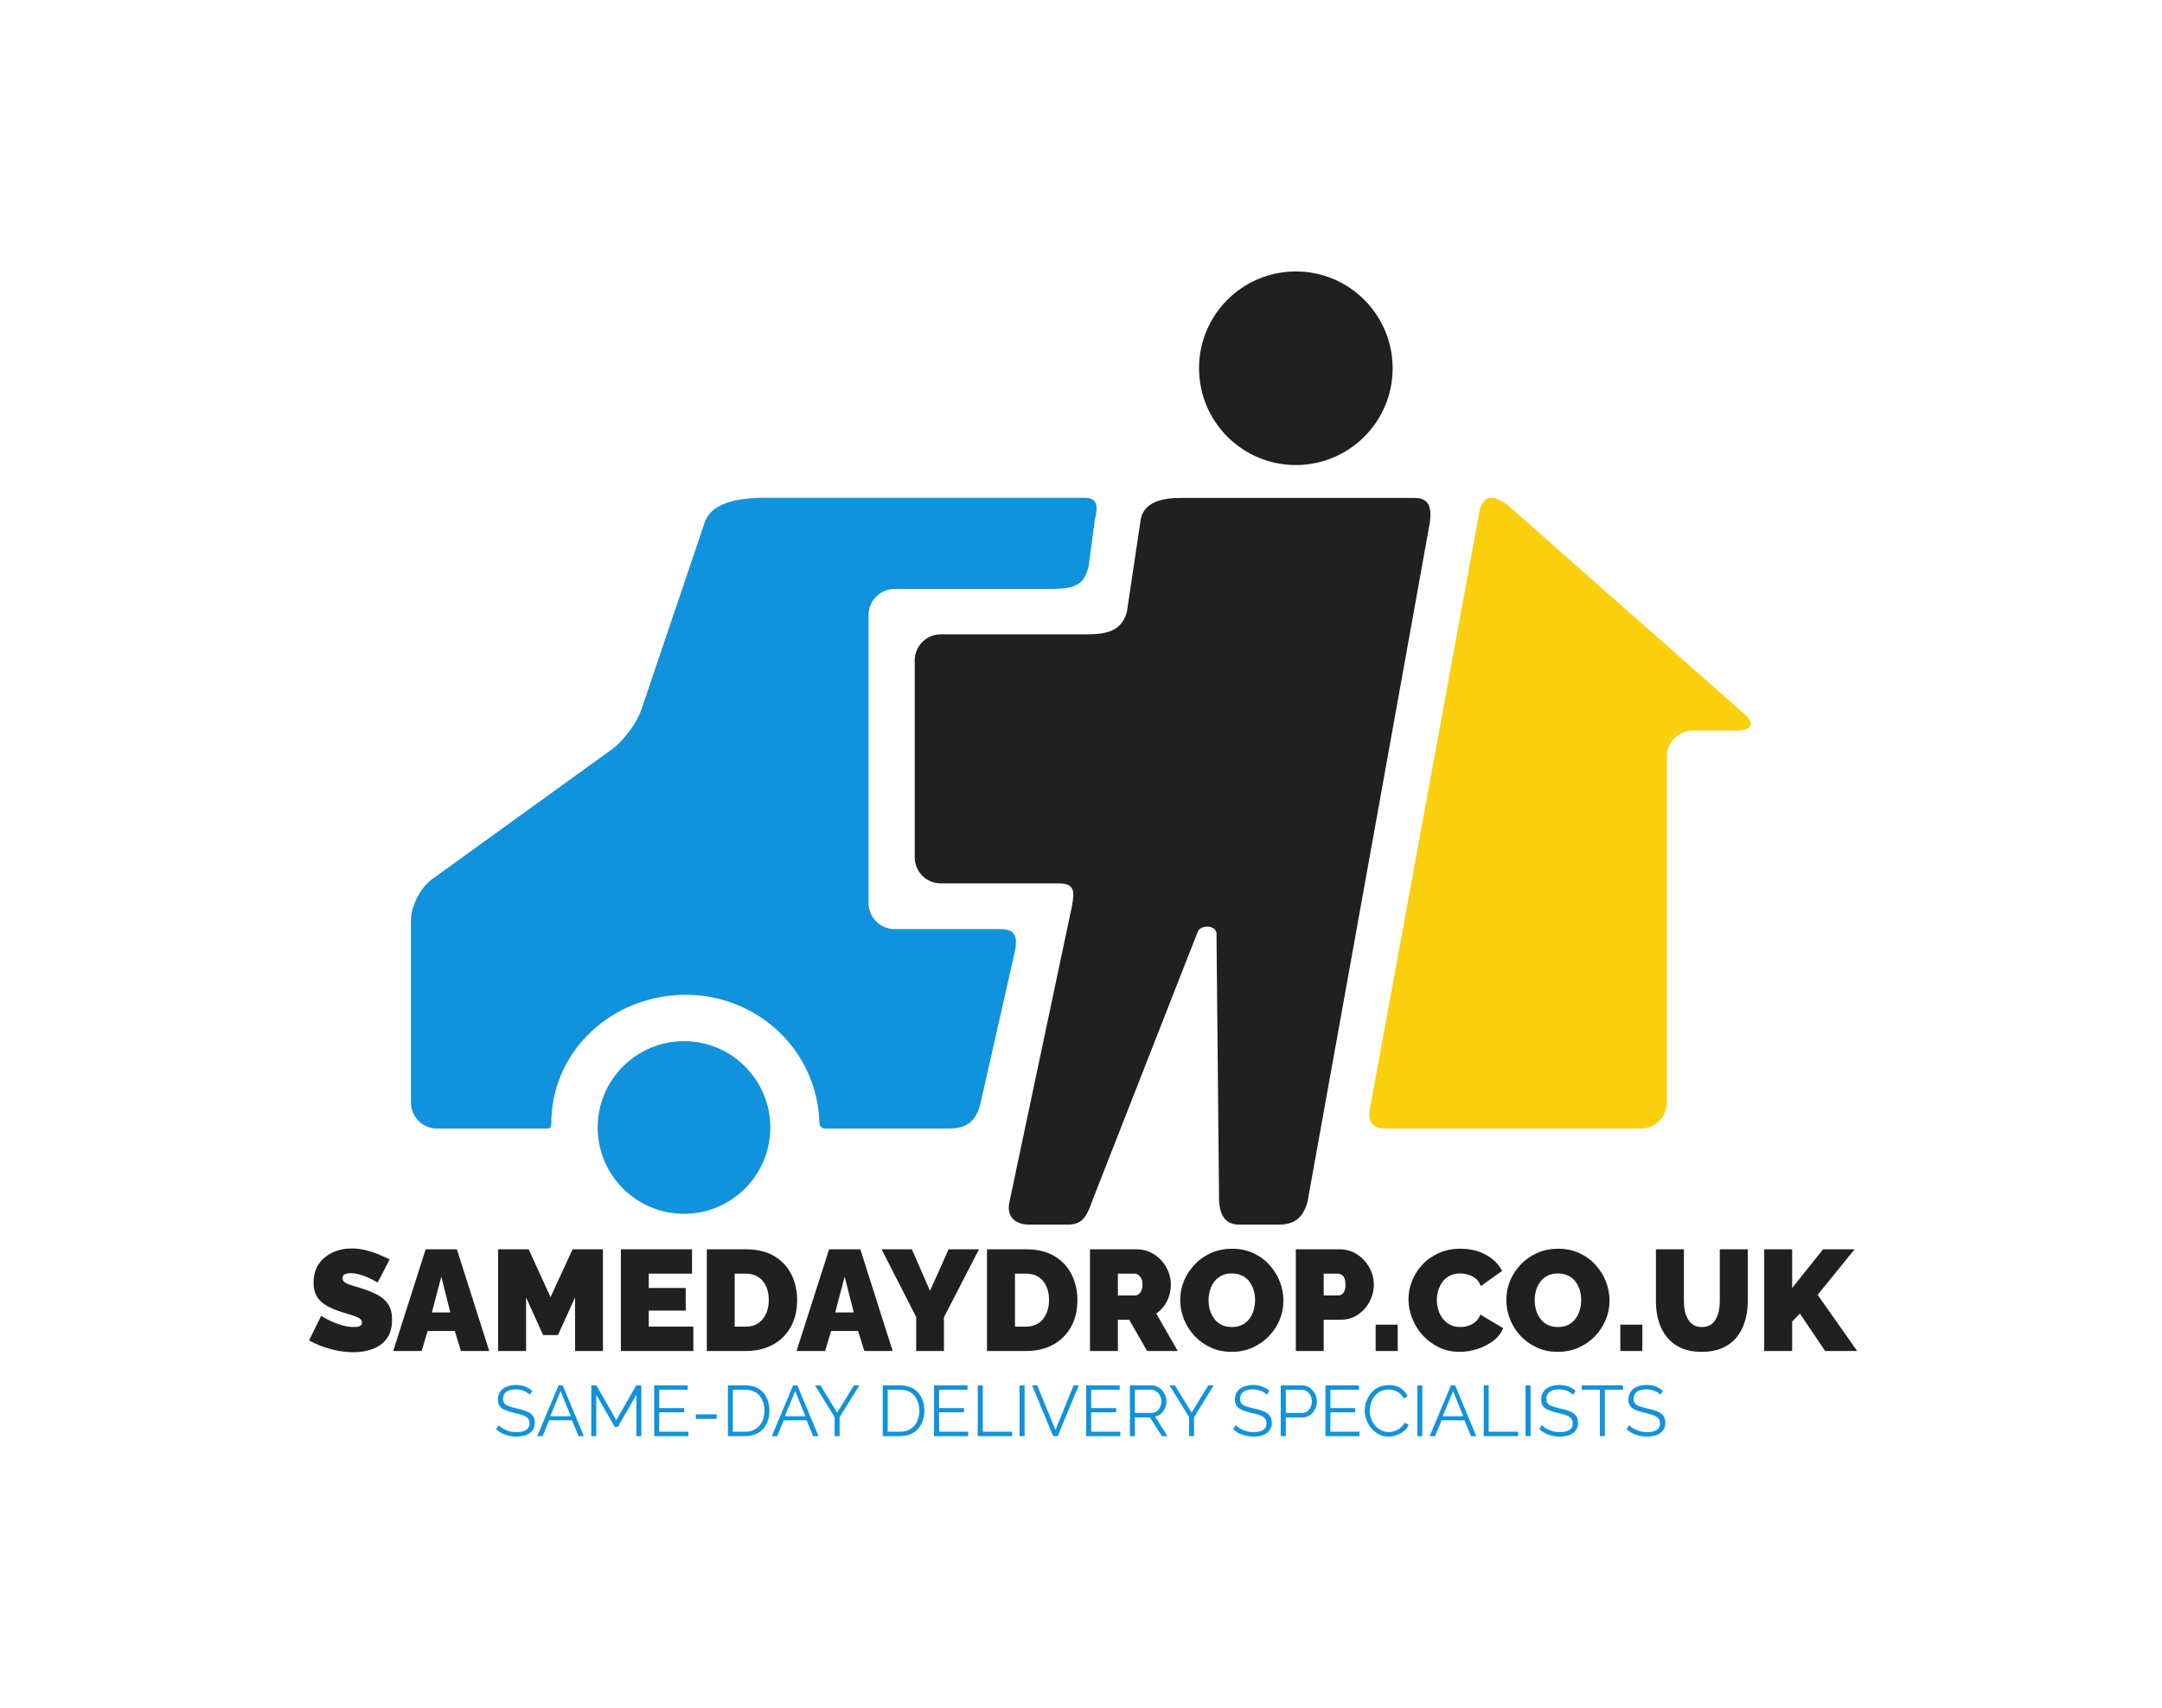
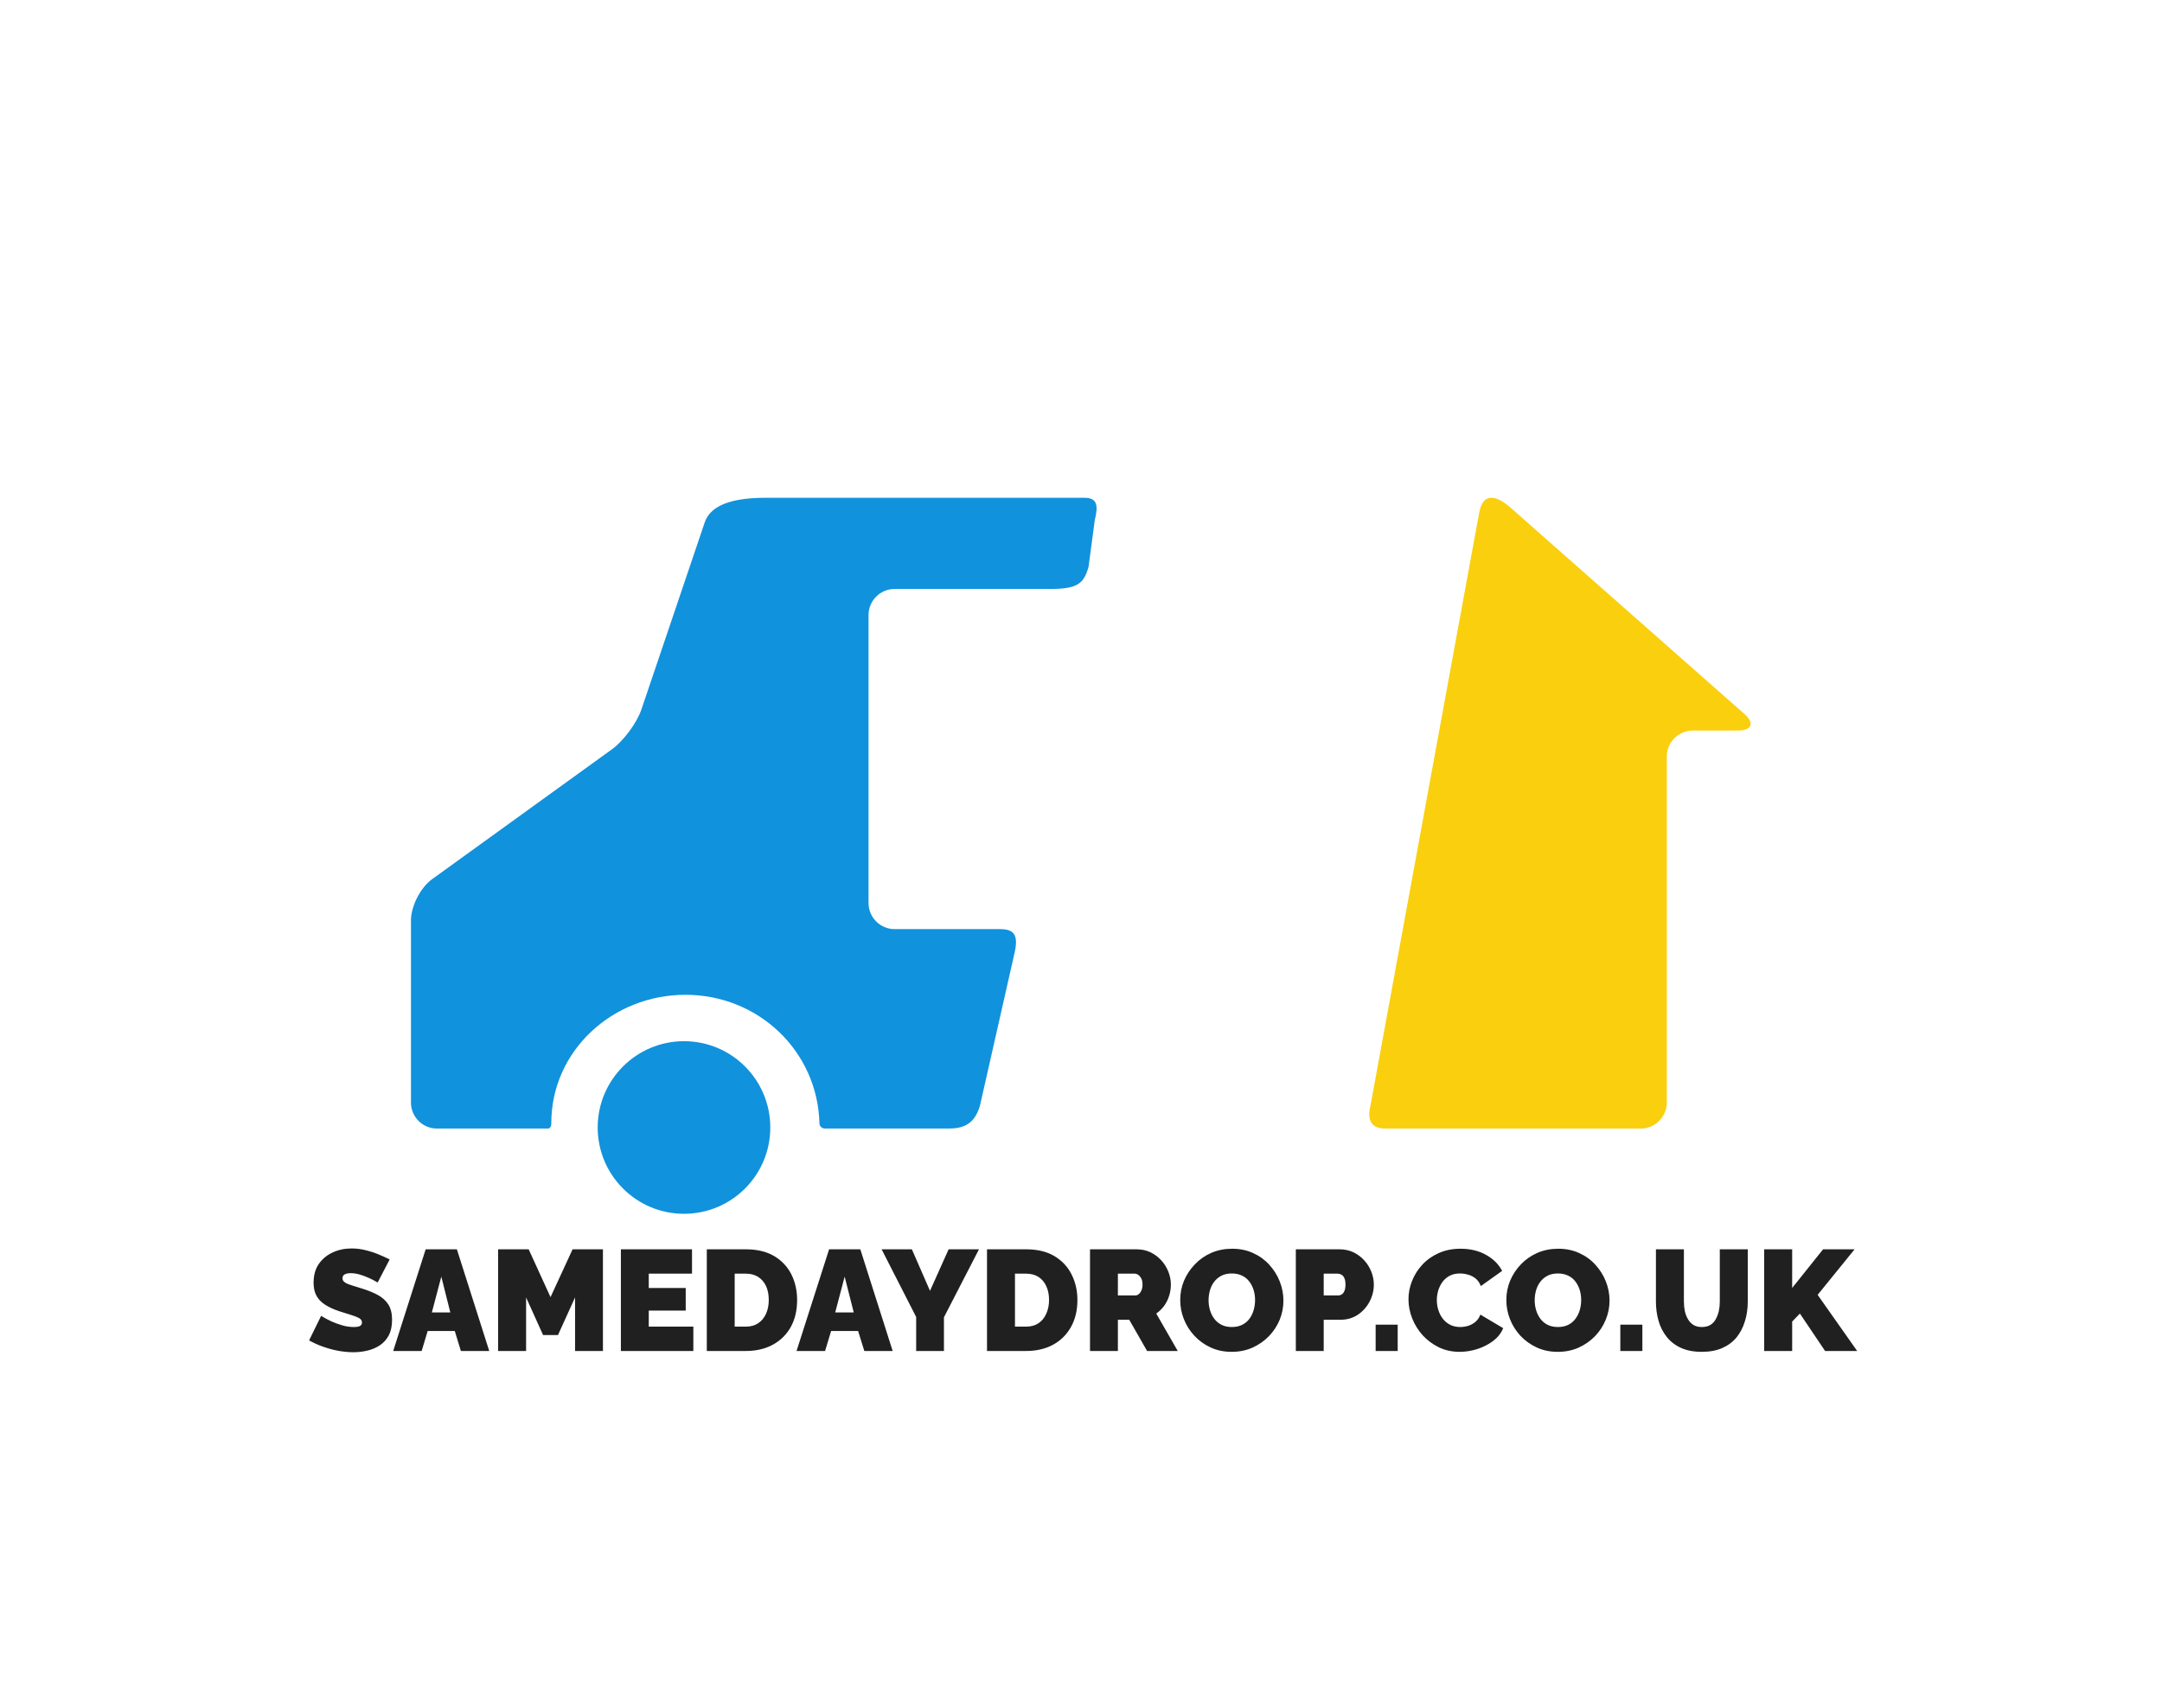
<svg xmlns="http://www.w3.org/2000/svg" viewBox="0 0 19.046 15.046">
  <g transform="matrix(0.841,0,0,0.841,2.707,10.998)">
    <g clip-path="url(#SvgjsClipPath26477)">
      <g clip-path="url(#a423c2c59-6e84-4647-8df5-7d8074a83239948e01e5-2a1d-45ed-8267-b251607c2a75)">
        <path d=" M 8.141 -7.863 L 4.795 -7.863 C 4.373 -7.863 4.211 -7.747 4.163 -7.605 L 3.5 -5.646 C 3.452 -5.504 3.313 -5.317 3.192 -5.229 L 1.306 -3.867 C 1.185 -3.779 1.086 -3.585 1.086 -3.435 L 1.086 -1.528 C 1.086 -1.378 1.208 -1.256 1.358 -1.256 L 2.518 -1.256 C 2.535 -1.256 2.556 -1.265 2.556 -1.312 C 2.556 -2.071 3.198 -2.657 3.961 -2.657 C 4.724 -2.657 5.345 -2.069 5.365 -1.31 C 5.365 -1.279 5.392 -1.256 5.425 -1.256 L 6.713 -1.256 C 6.863 -1.256 6.988 -1.292 7.047 -1.499 L 7.41 -3.102 C 7.448 -3.274 7.41 -3.345 7.26 -3.345 L 6.152 -3.345 C 6.002 -3.345 5.88 -3.467 5.879 -3.617 L 5.879 -6.636 C 5.88 -6.786 6.002 -6.908 6.152 -6.908 L 7.783 -6.908 C 8.067 -6.908 8.136 -6.964 8.184 -7.142 L 8.249 -7.63 C 8.287 -7.783 8.275 -7.863 8.141 -7.863" fill="#1192dc" transform="matrix(1,0,0,1,0,0)" fill-rule="nonzero" />
      </g>
      <g clip-path="url(#a423c2c59-6e84-4647-8df5-7d8074a83239948e01e5-2a1d-45ed-8267-b251607c2a75)">
-         <path d=" M 7.966 -0.25 C 8.115 -0.25 8.164 -0.328 8.225 -0.505 L 9.327 -3.316 C 9.354 -3.39 9.512 -3.393 9.524 -3.303 L 9.551 -0.49 C 9.561 -0.359 9.609 -0.25 9.759 -0.25 L 10.181 -0.25 C 10.33 -0.25 10.429 -0.313 10.477 -0.486 L 11.759 -7.605 C 11.78 -7.764 11.75 -7.861 11.6 -7.861 L 9.143 -7.861 C 8.993 -7.861 8.762 -7.836 8.729 -7.629 L 8.585 -6.665 C 8.531 -6.488 8.412 -6.433 8.171 -6.433 L 6.636 -6.433 C 6.485 -6.432 6.364 -6.311 6.363 -6.161 L 6.363 -4.096 C 6.364 -3.946 6.485 -3.824 6.636 -3.824 L 7.872 -3.824 C 8.045 -3.824 8.035 -3.732 8.01 -3.587 L 7.355 -0.487 C 7.322 -0.34 7.409 -0.25 7.558 -0.25 Z" fill="#202020" transform="matrix(1,0,0,1,0,0)" fill-rule="nonzero" />
-       </g>
+         </g>
      <g clip-path="url(#a423c2c59-6e84-4647-8df5-7d8074a83239948e01e5-2a1d-45ed-8267-b251607c2a75)">
        <path d=" M 14.984 -5.425 C 15.134 -5.425 15.164 -5.505 15.05 -5.602 L 12.596 -7.767 C 12.482 -7.865 12.315 -7.948 12.274 -7.698 L 11.138 -1.502 C 11.098 -1.337 11.146 -1.256 11.296 -1.256 L 13.969 -1.256 C 14.119 -1.256 14.24 -1.378 14.241 -1.528 L 14.241 -5.153 C 14.241 -5.303 14.363 -5.424 14.513 -5.425 Z" fill="#facf0e" transform="matrix(1,0,0,1,0,0)" fill-rule="nonzero" />
      </g>
      <g clip-path="url(#a423c2c59-6e84-4647-8df5-7d8074a83239948e01e5-2a1d-45ed-8267-b251607c2a75)">
        <path d=" M 3.042 -1.267 C 3.042 -0.768 3.447 -0.363 3.946 -0.363 C 4.446 -0.363 4.85 -0.768 4.85 -1.267 C 4.85 -1.766 4.446 -2.171 3.946 -2.171 C 3.447 -2.171 3.042 -1.766 3.042 -1.267" fill="#1192dc" transform="matrix(1,0,0,1,0,0)" fill-rule="nonzero" />
      </g>
      <g clip-path="url(#a423c2c59-6e84-4647-8df5-7d8074a83239948e01e5-2a1d-45ed-8267-b251607c2a75)">
-         <path d=" M 10.355 -8.206 C 10.915 -8.206 11.369 -8.66 11.369 -9.22 C 11.369 -9.78 10.915 -10.234 10.355 -10.234 C 9.795 -10.234 9.341 -9.78 9.341 -9.22 C 9.341 -8.66 9.795 -8.206 10.355 -8.206" fill="#202020" transform="matrix(1,0,0,1,0,0)" fill-rule="nonzero" />
-       </g>
+         </g>
    </g>
    <g>
      <path d=" M 0.737 0.357 Q 0.737 0.357 0.711 0.342 Q 0.685 0.327 0.643 0.308 Q 0.602 0.289 0.552 0.274 Q 0.503 0.259 0.455 0.259 Q 0.417 0.259 0.393 0.271 Q 0.369 0.283 0.369 0.312 Q 0.369 0.339 0.393 0.355 Q 0.417 0.372 0.461 0.385 Q 0.506 0.399 0.567 0.418 Q 0.666 0.448 0.738 0.487 Q 0.81 0.526 0.849 0.587 Q 0.888 0.648 0.888 0.748 Q 0.888 0.844 0.854 0.91 Q 0.819 0.975 0.761 1.014 Q 0.702 1.053 0.63 1.07 Q 0.558 1.087 0.483 1.087 Q 0.407 1.087 0.323 1.072 Q 0.24 1.056 0.162 1.028 Q 0.084 1 0.019 0.963 L 0.145 0.706 Q 0.145 0.706 0.176 0.724 Q 0.206 0.742 0.255 0.765 Q 0.304 0.787 0.365 0.805 Q 0.426 0.823 0.487 0.823 Q 0.535 0.823 0.554 0.811 Q 0.573 0.798 0.573 0.777 Q 0.573 0.745 0.54 0.728 Q 0.507 0.711 0.454 0.695 Q 0.401 0.679 0.336 0.658 Q 0.243 0.627 0.183 0.587 Q 0.123 0.547 0.095 0.493 Q 0.066 0.438 0.066 0.36 Q 0.066 0.241 0.121 0.162 Q 0.177 0.082 0.268 0.041 Q 0.358 -2.220446049250313e-16 0.464 -2.220446049250313e-16 Q 0.541 -2.220446049250313e-16 0.614 0.019 Q 0.687 0.037 0.751 0.064 Q 0.815 0.091 0.863 0.115 L 0.737 0.357 M 1.24 0.009 L 1.567 0.009 L 1.906 1.074 L 1.609 1.074 L 1.545 0.865 L 1.261 0.865 L 1.198 1.074 L 0.9 1.074 L 1.24 0.009 M 1.498 0.67 L 1.404 0.295 L 1.305 0.67 L 1.498 0.67 M 2.805 1.074 L 2.805 0.513 L 2.626 0.907 L 2.47 0.907 L 2.292 0.513 L 2.292 1.074 L 1.999 1.074 L 1.999 0.009 L 2.319 0.009 L 2.548 0.51 L 2.779 0.009 L 3.097 0.009 L 3.097 1.074 L 2.805 1.074 M 4.044 0.819 L 4.044 1.074 L 3.285 1.074 L 3.285 0.009 L 4.03 0.009 L 4.03 0.264 L 3.577 0.264 L 3.577 0.414 L 3.964 0.414 L 3.964 0.651 L 3.577 0.651 L 3.577 0.819 L 4.044 0.819 M 4.185 1.074 L 4.185 0.009 L 4.594 0.009 Q 4.771 0.009 4.891 0.08 Q 5.01 0.151 5.071 0.272 Q 5.131 0.393 5.131 0.54 Q 5.131 0.702 5.065 0.822 Q 4.998 0.942 4.877 1.008 Q 4.756 1.074 4.594 1.074 L 4.185 1.074 M 4.834 0.54 Q 4.834 0.457 4.806 0.395 Q 4.777 0.333 4.723 0.298 Q 4.669 0.264 4.594 0.264 L 4.477 0.264 L 4.477 0.819 L 4.594 0.819 Q 4.671 0.819 4.724 0.783 Q 4.777 0.747 4.806 0.683 Q 4.834 0.619 4.834 0.54 M 5.466 0.009 L 5.793 0.009 L 6.132 1.074 L 5.835 1.074 L 5.77 0.865 L 5.487 0.865 L 5.424 1.074 L 5.125 1.074 L 5.466 0.009 M 5.724 0.67 L 5.629 0.295 L 5.53 0.67 L 5.724 0.67 M 6.333 0.009 L 6.523 0.444 L 6.718 0.009 L 7.036 0.009 L 6.669 0.721 L 6.669 1.074 L 6.378 1.074 L 6.378 0.718 L 6.016 0.009 L 6.333 0.009 M 7.12 1.074 L 7.12 0.009 L 7.53 0.009 Q 7.707 0.009 7.826 0.08 Q 7.945 0.151 8.006 0.272 Q 8.067 0.393 8.067 0.54 Q 8.067 0.702 8 0.822 Q 7.933 0.942 7.813 1.008 Q 7.692 1.074 7.53 1.074 L 7.12 1.074 M 7.77 0.54 Q 7.77 0.457 7.741 0.395 Q 7.713 0.333 7.659 0.298 Q 7.605 0.264 7.53 0.264 L 7.413 0.264 L 7.413 0.819 L 7.53 0.819 Q 7.606 0.819 7.66 0.783 Q 7.713 0.747 7.741 0.683 Q 7.77 0.619 7.77 0.54 M 8.199 1.074 L 8.199 0.009 L 8.688 0.009 Q 8.766 0.009 8.832 0.04 Q 8.898 0.072 8.946 0.125 Q 8.994 0.178 9.02 0.244 Q 9.046 0.31 9.046 0.378 Q 9.046 0.439 9.028 0.496 Q 9.01 0.553 8.976 0.601 Q 8.941 0.648 8.893 0.682 L 9.118 1.074 L 8.797 1.074 L 8.61 0.747 L 8.491 0.747 L 8.491 1.074 L 8.199 1.074 M 8.491 0.492 L 8.676 0.492 Q 8.694 0.492 8.71 0.478 Q 8.727 0.465 8.738 0.439 Q 8.749 0.414 8.749 0.378 Q 8.749 0.34 8.737 0.316 Q 8.724 0.291 8.705 0.277 Q 8.686 0.264 8.668 0.264 L 8.491 0.264 L 8.491 0.492 M 9.682 1.083 Q 9.561 1.083 9.462 1.037 Q 9.363 0.991 9.292 0.914 Q 9.22 0.837 9.182 0.74 Q 9.144 0.643 9.144 0.54 Q 9.144 0.433 9.184 0.337 Q 9.225 0.241 9.298 0.166 Q 9.37 0.09 9.47 0.046 Q 9.57 0.003 9.688 0.003 Q 9.81 0.003 9.909 0.049 Q 10.008 0.094 10.078 0.172 Q 10.149 0.25 10.187 0.347 Q 10.225 0.444 10.225 0.546 Q 10.225 0.651 10.186 0.747 Q 10.146 0.843 10.073 0.919 Q 10 0.994 9.901 1.039 Q 9.802 1.083 9.682 1.083 M 9.441 0.543 Q 9.441 0.597 9.456 0.647 Q 9.471 0.697 9.501 0.737 Q 9.531 0.777 9.577 0.8 Q 9.622 0.823 9.685 0.823 Q 9.748 0.823 9.795 0.799 Q 9.841 0.775 9.871 0.734 Q 9.9 0.693 9.914 0.643 Q 9.928 0.592 9.928 0.54 Q 9.928 0.486 9.913 0.436 Q 9.898 0.387 9.868 0.347 Q 9.838 0.307 9.792 0.285 Q 9.745 0.262 9.684 0.262 Q 9.621 0.262 9.575 0.286 Q 9.529 0.31 9.499 0.35 Q 9.469 0.39 9.455 0.44 Q 9.441 0.49 9.441 0.543 M 10.355 1.074 L 10.355 0.009 L 10.814 0.009 Q 10.892 0.009 10.958 0.04 Q 11.024 0.072 11.072 0.125 Q 11.12 0.178 11.146 0.244 Q 11.172 0.31 11.172 0.378 Q 11.172 0.472 11.128 0.556 Q 11.084 0.64 11.005 0.694 Q 10.926 0.747 10.821 0.747 L 10.647 0.747 L 10.647 1.074 L 10.355 1.074 M 10.647 0.492 L 10.802 0.492 Q 10.82 0.492 10.836 0.481 Q 10.853 0.471 10.864 0.445 Q 10.875 0.42 10.875 0.378 Q 10.875 0.333 10.862 0.308 Q 10.85 0.283 10.831 0.274 Q 10.812 0.264 10.794 0.264 L 10.647 0.264 L 10.647 0.492 M 11.191 1.074 L 11.191 0.798 L 11.422 0.798 L 11.422 1.074 L 11.191 1.074 M 11.535 0.532 Q 11.535 0.435 11.572 0.341 Q 11.609 0.247 11.679 0.171 Q 11.75 0.094 11.851 0.049 Q 11.952 0.003 12.08 0.003 Q 12.233 0.003 12.347 0.067 Q 12.461 0.13 12.516 0.235 L 12.293 0.394 Q 12.273 0.342 12.236 0.313 Q 12.2 0.285 12.157 0.274 Q 12.114 0.262 12.074 0.262 Q 12.011 0.262 11.965 0.287 Q 11.919 0.312 11.89 0.352 Q 11.861 0.393 11.846 0.442 Q 11.832 0.492 11.832 0.541 Q 11.832 0.597 11.849 0.648 Q 11.865 0.699 11.897 0.739 Q 11.928 0.778 11.974 0.801 Q 12.02 0.823 12.077 0.823 Q 12.117 0.823 12.159 0.811 Q 12.201 0.798 12.236 0.769 Q 12.27 0.741 12.288 0.693 L 12.527 0.835 Q 12.495 0.913 12.422 0.969 Q 12.348 1.024 12.255 1.054 Q 12.162 1.083 12.071 1.083 Q 11.952 1.083 11.854 1.036 Q 11.756 0.988 11.684 0.91 Q 11.613 0.831 11.574 0.733 Q 11.535 0.634 11.535 0.532 M 13.098 1.083 Q 12.977 1.083 12.878 1.037 Q 12.779 0.991 12.707 0.914 Q 12.636 0.837 12.598 0.74 Q 12.56 0.643 12.56 0.54 Q 12.56 0.433 12.6 0.337 Q 12.641 0.241 12.713 0.166 Q 12.786 0.09 12.886 0.046 Q 12.986 0.003 13.104 0.003 Q 13.226 0.003 13.325 0.049 Q 13.424 0.094 13.494 0.172 Q 13.565 0.25 13.603 0.347 Q 13.641 0.444 13.641 0.546 Q 13.641 0.651 13.601 0.747 Q 13.562 0.843 13.489 0.919 Q 13.416 0.994 13.317 1.039 Q 13.218 1.083 13.098 1.083 M 12.857 0.543 Q 12.857 0.597 12.872 0.647 Q 12.887 0.697 12.917 0.737 Q 12.947 0.777 12.992 0.8 Q 13.038 0.823 13.101 0.823 Q 13.164 0.823 13.211 0.799 Q 13.257 0.775 13.286 0.734 Q 13.316 0.693 13.33 0.643 Q 13.344 0.592 13.344 0.54 Q 13.344 0.486 13.329 0.436 Q 13.314 0.387 13.284 0.347 Q 13.254 0.307 13.208 0.285 Q 13.161 0.262 13.1 0.262 Q 13.037 0.262 12.991 0.286 Q 12.945 0.31 12.915 0.35 Q 12.885 0.39 12.871 0.44 Q 12.857 0.49 12.857 0.543 M 13.754 1.074 L 13.754 0.798 L 13.985 0.798 L 13.985 1.074 L 13.754 1.074 M 14.607 1.083 Q 14.48 1.083 14.388 1.041 Q 14.297 0.999 14.239 0.925 Q 14.181 0.852 14.154 0.757 Q 14.127 0.661 14.127 0.556 L 14.127 0.009 L 14.42 0.009 L 14.42 0.556 Q 14.42 0.609 14.43 0.657 Q 14.441 0.705 14.463 0.742 Q 14.486 0.78 14.521 0.802 Q 14.556 0.823 14.607 0.823 Q 14.66 0.823 14.696 0.802 Q 14.732 0.78 14.753 0.742 Q 14.775 0.703 14.786 0.655 Q 14.796 0.607 14.796 0.556 L 14.796 0.009 L 15.089 0.009 L 15.089 0.556 Q 15.089 0.667 15.059 0.763 Q 15.03 0.859 14.972 0.931 Q 14.913 1.003 14.822 1.043 Q 14.732 1.083 14.607 1.083 M 15.261 1.074 L 15.261 0.009 L 15.554 0.009 L 15.554 0.414 L 15.878 0.009 L 16.208 0.009 L 15.821 0.486 L 16.235 1.074 L 15.899 1.074 L 15.635 0.682 L 15.554 0.766 L 15.554 1.074 L 15.261 1.074" fill="#202020" fill-rule="nonzero" />
    </g>
    <g>
-       <path d=" M 2.331 1.533 Q 2.32 1.521 2.305 1.511 Q 2.29 1.5 2.271 1.493 Q 2.253 1.485 2.231 1.481 Q 2.21 1.476 2.186 1.476 Q 2.116 1.476 2.083 1.503 Q 2.051 1.53 2.051 1.575 Q 2.051 1.607 2.066 1.625 Q 2.082 1.643 2.115 1.654 Q 2.148 1.665 2.199 1.677 Q 2.256 1.689 2.297 1.706 Q 2.338 1.722 2.361 1.751 Q 2.383 1.779 2.383 1.827 Q 2.383 1.863 2.369 1.89 Q 2.355 1.917 2.329 1.935 Q 2.304 1.953 2.268 1.962 Q 2.233 1.971 2.191 1.971 Q 2.15 1.971 2.112 1.962 Q 2.074 1.953 2.04 1.937 Q 2.007 1.92 1.977 1.893 L 2.004 1.851 Q 2.018 1.866 2.038 1.879 Q 2.058 1.892 2.082 1.902 Q 2.106 1.913 2.134 1.919 Q 2.163 1.924 2.193 1.924 Q 2.256 1.924 2.292 1.901 Q 2.328 1.878 2.328 1.832 Q 2.328 1.799 2.31 1.779 Q 2.292 1.759 2.256 1.746 Q 2.22 1.734 2.167 1.722 Q 2.112 1.709 2.073 1.693 Q 2.035 1.677 2.016 1.652 Q 1.997 1.626 1.997 1.583 Q 1.997 1.533 2.021 1.499 Q 2.046 1.465 2.088 1.448 Q 2.131 1.43 2.187 1.43 Q 2.222 1.43 2.252 1.437 Q 2.283 1.444 2.308 1.458 Q 2.334 1.471 2.357 1.491 L 2.331 1.533 M 2.632 1.434 L 2.676 1.434 L 2.897 1.966 L 2.842 1.966 L 2.773 1.8 L 2.533 1.8 L 2.465 1.966 L 2.409 1.966 L 2.632 1.434 M 2.761 1.758 L 2.653 1.495 L 2.545 1.758 L 2.761 1.758 M 3.447 1.966 L 3.447 1.533 L 3.254 1.869 L 3.221 1.869 L 3.027 1.533 L 3.027 1.966 L 2.975 1.966 L 2.975 1.434 L 3.029 1.434 L 3.237 1.798 L 3.446 1.434 L 3.499 1.434 L 3.499 1.966 L 3.447 1.966 M 3.992 1.92 L 3.992 1.966 L 3.634 1.966 L 3.634 1.434 L 3.985 1.434 L 3.985 1.48 L 3.686 1.48 L 3.686 1.672 L 3.947 1.672 L 3.947 1.716 L 3.686 1.716 L 3.686 1.92 L 3.992 1.92 M 4.07 1.785 L 4.07 1.738 L 4.289 1.738 L 4.289 1.785 L 4.07 1.785 M 4.406 1.966 L 4.406 1.434 L 4.586 1.434 Q 4.671 1.434 4.728 1.469 Q 4.784 1.505 4.813 1.565 Q 4.841 1.626 4.841 1.699 Q 4.841 1.78 4.81 1.84 Q 4.779 1.9 4.722 1.933 Q 4.664 1.966 4.586 1.966 L 4.406 1.966 M 4.789 1.699 Q 4.789 1.635 4.765 1.586 Q 4.742 1.536 4.697 1.508 Q 4.652 1.48 4.586 1.48 L 4.458 1.48 L 4.458 1.92 L 4.586 1.92 Q 4.652 1.92 4.697 1.89 Q 4.742 1.861 4.766 1.811 Q 4.789 1.761 4.789 1.699 M 5.089 1.434 L 5.133 1.434 L 5.355 1.966 L 5.299 1.966 L 5.23 1.8 L 4.991 1.8 L 4.923 1.966 L 4.866 1.966 L 5.089 1.434 M 5.218 1.758 L 5.111 1.495 L 5.002 1.758 L 5.218 1.758 M 5.376 1.434 L 5.55 1.72 L 5.726 1.434 L 5.783 1.434 L 5.576 1.768 L 5.576 1.966 L 5.524 1.966 L 5.524 1.767 L 5.318 1.434 L 5.376 1.434 M 6.028 1.966 L 6.028 1.434 L 6.209 1.434 Q 6.293 1.434 6.35 1.469 Q 6.407 1.505 6.435 1.565 Q 6.464 1.626 6.464 1.699 Q 6.464 1.78 6.432 1.84 Q 6.401 1.9 6.344 1.933 Q 6.287 1.966 6.209 1.966 L 6.028 1.966 M 6.411 1.699 Q 6.411 1.635 6.387 1.586 Q 6.364 1.536 6.319 1.508 Q 6.274 1.48 6.209 1.48 L 6.08 1.48 L 6.08 1.92 L 6.209 1.92 Q 6.275 1.92 6.32 1.89 Q 6.365 1.861 6.388 1.811 Q 6.411 1.761 6.411 1.699 M 6.923 1.92 L 6.923 1.966 L 6.565 1.966 L 6.565 1.434 L 6.916 1.434 L 6.916 1.48 L 6.618 1.48 L 6.618 1.672 L 6.878 1.672 L 6.878 1.716 L 6.618 1.716 L 6.618 1.92 L 6.923 1.92 M 7.023 1.966 L 7.023 1.434 L 7.076 1.434 L 7.076 1.92 L 7.383 1.92 L 7.383 1.966 L 7.023 1.966 M 7.461 1.966 L 7.461 1.434 L 7.514 1.434 L 7.514 1.966 L 7.461 1.966 M 7.646 1.434 L 7.837 1.901 L 8.027 1.434 L 8.081 1.434 L 7.861 1.966 L 7.813 1.966 L 7.592 1.434 L 7.646 1.434 M 8.517 1.92 L 8.517 1.966 L 8.159 1.966 L 8.159 1.434 L 8.51 1.434 L 8.51 1.48 L 8.211 1.48 L 8.211 1.672 L 8.472 1.672 L 8.472 1.716 L 8.211 1.716 L 8.211 1.92 L 8.517 1.92 M 8.617 1.966 L 8.617 1.434 L 8.842 1.434 Q 8.876 1.434 8.905 1.448 Q 8.933 1.462 8.955 1.487 Q 8.976 1.511 8.988 1.541 Q 8.999 1.57 8.999 1.601 Q 8.999 1.639 8.985 1.673 Q 8.97 1.707 8.943 1.73 Q 8.917 1.753 8.881 1.761 L 9.011 1.966 L 8.952 1.966 L 8.827 1.77 L 8.669 1.77 L 8.669 1.966 L 8.617 1.966 M 8.669 1.723 L 8.843 1.723 Q 8.875 1.723 8.898 1.706 Q 8.921 1.689 8.934 1.661 Q 8.947 1.632 8.947 1.601 Q 8.947 1.569 8.932 1.541 Q 8.918 1.514 8.893 1.497 Q 8.869 1.48 8.839 1.48 L 8.669 1.48 L 8.669 1.723 M 9.089 1.434 L 9.263 1.72 L 9.438 1.434 L 9.495 1.434 L 9.289 1.768 L 9.289 1.966 L 9.237 1.966 L 9.237 1.767 L 9.031 1.434 L 9.089 1.434 M 10.052 1.533 Q 10.041 1.521 10.026 1.511 Q 10.011 1.5 9.992 1.493 Q 9.973 1.485 9.952 1.481 Q 9.93 1.476 9.906 1.476 Q 9.837 1.476 9.804 1.503 Q 9.771 1.53 9.771 1.575 Q 9.771 1.607 9.787 1.625 Q 9.802 1.643 9.835 1.654 Q 9.868 1.665 9.919 1.677 Q 9.976 1.689 10.017 1.706 Q 10.059 1.722 10.081 1.751 Q 10.104 1.779 10.104 1.827 Q 10.104 1.863 10.089 1.89 Q 10.075 1.917 10.05 1.935 Q 10.024 1.953 9.989 1.962 Q 9.954 1.971 9.912 1.971 Q 9.87 1.971 9.833 1.962 Q 9.795 1.953 9.761 1.937 Q 9.727 1.92 9.698 1.893 L 9.724 1.851 Q 9.738 1.866 9.758 1.879 Q 9.778 1.892 9.803 1.902 Q 9.827 1.913 9.855 1.919 Q 9.883 1.924 9.913 1.924 Q 9.977 1.924 10.013 1.901 Q 10.048 1.878 10.048 1.832 Q 10.048 1.799 10.03 1.779 Q 10.012 1.759 9.976 1.746 Q 9.94 1.734 9.888 1.722 Q 9.832 1.709 9.794 1.693 Q 9.756 1.677 9.737 1.652 Q 9.717 1.626 9.717 1.583 Q 9.717 1.533 9.742 1.499 Q 9.766 1.465 9.809 1.448 Q 9.852 1.43 9.907 1.43 Q 9.942 1.43 9.973 1.437 Q 10.003 1.444 10.029 1.458 Q 10.055 1.471 10.077 1.491 L 10.052 1.533 M 10.197 1.966 L 10.197 1.434 L 10.418 1.434 Q 10.452 1.434 10.481 1.448 Q 10.51 1.462 10.531 1.487 Q 10.552 1.511 10.564 1.541 Q 10.576 1.57 10.576 1.601 Q 10.576 1.644 10.557 1.683 Q 10.538 1.722 10.503 1.746 Q 10.469 1.77 10.422 1.77 L 10.25 1.77 L 10.25 1.966 L 10.197 1.966 M 10.25 1.723 L 10.42 1.723 Q 10.451 1.723 10.475 1.706 Q 10.498 1.689 10.511 1.661 Q 10.523 1.633 10.523 1.601 Q 10.523 1.568 10.508 1.54 Q 10.493 1.512 10.469 1.496 Q 10.445 1.48 10.415 1.48 L 10.25 1.48 L 10.25 1.723 M 11.022 1.92 L 11.022 1.966 L 10.665 1.966 L 10.665 1.434 L 11.016 1.434 L 11.016 1.48 L 10.717 1.48 L 10.717 1.672 L 10.977 1.672 L 10.977 1.716 L 10.717 1.716 L 10.717 1.92 L 11.022 1.92 M 11.077 1.696 Q 11.077 1.647 11.094 1.601 Q 11.111 1.554 11.143 1.515 Q 11.175 1.476 11.222 1.454 Q 11.27 1.431 11.33 1.431 Q 11.401 1.431 11.452 1.463 Q 11.502 1.496 11.526 1.547 L 11.485 1.572 Q 11.468 1.537 11.441 1.517 Q 11.415 1.496 11.386 1.487 Q 11.356 1.478 11.327 1.478 Q 11.279 1.478 11.242 1.497 Q 11.205 1.516 11.18 1.548 Q 11.155 1.58 11.142 1.619 Q 11.129 1.659 11.129 1.699 Q 11.129 1.743 11.144 1.784 Q 11.159 1.824 11.186 1.856 Q 11.213 1.887 11.25 1.905 Q 11.286 1.923 11.329 1.923 Q 11.359 1.923 11.39 1.913 Q 11.422 1.902 11.449 1.881 Q 11.477 1.859 11.493 1.824 L 11.537 1.847 Q 11.52 1.887 11.486 1.914 Q 11.451 1.942 11.409 1.956 Q 11.366 1.971 11.326 1.971 Q 11.271 1.971 11.225 1.947 Q 11.18 1.923 11.146 1.884 Q 11.113 1.845 11.095 1.796 Q 11.077 1.746 11.077 1.696 M 11.628 1.966 L 11.628 1.434 L 11.68 1.434 L 11.68 1.966 L 11.628 1.966 M 11.98 1.434 L 12.024 1.434 L 12.245 1.966 L 12.19 1.966 L 12.121 1.8 L 11.882 1.8 L 11.813 1.966 L 11.757 1.966 L 11.98 1.434 M 12.109 1.758 L 12.002 1.495 L 11.893 1.758 L 12.109 1.758 M 12.323 1.966 L 12.323 1.434 L 12.375 1.434 L 12.375 1.92 L 12.683 1.92 L 12.683 1.966 L 12.323 1.966 M 12.761 1.966 L 12.761 1.434 L 12.814 1.434 L 12.814 1.966 L 12.761 1.966 M 13.26 1.533 Q 13.248 1.521 13.233 1.511 Q 13.218 1.5 13.2 1.493 Q 13.181 1.485 13.16 1.481 Q 13.138 1.476 13.114 1.476 Q 13.044 1.476 13.012 1.503 Q 12.979 1.53 12.979 1.575 Q 12.979 1.607 12.995 1.625 Q 13.01 1.643 13.043 1.654 Q 13.076 1.665 13.127 1.677 Q 13.184 1.689 13.225 1.706 Q 13.266 1.722 13.289 1.751 Q 13.311 1.779 13.311 1.827 Q 13.311 1.863 13.297 1.89 Q 13.283 1.917 13.257 1.935 Q 13.232 1.953 13.197 1.962 Q 13.161 1.971 13.119 1.971 Q 13.078 1.971 13.04 1.962 Q 13.002 1.953 12.969 1.937 Q 12.935 1.92 12.906 1.893 L 12.932 1.851 Q 12.946 1.866 12.966 1.879 Q 12.986 1.892 13.01 1.902 Q 13.035 1.913 13.063 1.919 Q 13.091 1.924 13.121 1.924 Q 13.185 1.924 13.22 1.901 Q 13.256 1.878 13.256 1.832 Q 13.256 1.799 13.238 1.779 Q 13.22 1.759 13.184 1.746 Q 13.148 1.734 13.095 1.722 Q 13.04 1.709 13.002 1.693 Q 12.963 1.677 12.944 1.652 Q 12.925 1.626 12.925 1.583 Q 12.925 1.533 12.95 1.499 Q 12.974 1.465 13.017 1.448 Q 13.059 1.43 13.115 1.43 Q 13.15 1.43 13.181 1.437 Q 13.211 1.444 13.237 1.458 Q 13.263 1.471 13.285 1.491 L 13.26 1.533 M 13.782 1.48 L 13.592 1.48 L 13.592 1.966 L 13.54 1.966 L 13.54 1.48 L 13.35 1.48 L 13.35 1.434 L 13.782 1.434 L 13.782 1.48 M 14.174 1.533 Q 14.163 1.521 14.148 1.511 Q 14.133 1.5 14.114 1.493 Q 14.095 1.485 14.074 1.481 Q 14.052 1.476 14.028 1.476 Q 13.959 1.476 13.926 1.503 Q 13.893 1.53 13.893 1.575 Q 13.893 1.607 13.909 1.625 Q 13.924 1.643 13.957 1.654 Q 13.99 1.665 14.041 1.677 Q 14.098 1.689 14.139 1.706 Q 14.181 1.722 14.203 1.751 Q 14.226 1.779 14.226 1.827 Q 14.226 1.863 14.211 1.89 Q 14.197 1.917 14.172 1.935 Q 14.146 1.953 14.111 1.962 Q 14.076 1.971 14.034 1.971 Q 13.992 1.971 13.955 1.962 Q 13.917 1.953 13.883 1.937 Q 13.849 1.92 13.82 1.893 L 13.846 1.851 Q 13.86 1.866 13.88 1.879 Q 13.9 1.892 13.925 1.902 Q 13.949 1.913 13.977 1.919 Q 14.005 1.924 14.035 1.924 Q 14.099 1.924 14.135 1.901 Q 14.17 1.878 14.17 1.832 Q 14.17 1.799 14.152 1.779 Q 14.134 1.759 14.098 1.746 Q 14.062 1.734 14.01 1.722 Q 13.954 1.709 13.916 1.693 Q 13.878 1.677 13.859 1.652 Q 13.839 1.626 13.839 1.583 Q 13.839 1.533 13.864 1.499 Q 13.888 1.465 13.931 1.448 Q 13.974 1.43 14.029 1.43 Q 14.064 1.43 14.095 1.437 Q 14.125 1.444 14.151 1.458 Q 14.177 1.471 14.199 1.491 L 14.174 1.533" fill="#1192dc" fill-rule="nonzero" />
-     </g>
+       </g>
  </g>
  <defs>
    <clipPath id="SvgjsClipPath26477">
      <path d=" M 1.086 -10.234 h 14.034 v 9.984 h -14.034 Z" />
    </clipPath>
    <clipPath id="a423c2c59-6e84-4647-8df5-7d8074a83239948e01e5-2a1d-45ed-8267-b251607c2a75">
      <path d=" M 1.085 -0.25 L 15.119 -0.25 L 15.119 -10.234 L 1.085 -10.234 Z" />
    </clipPath>
  </defs>
</svg>